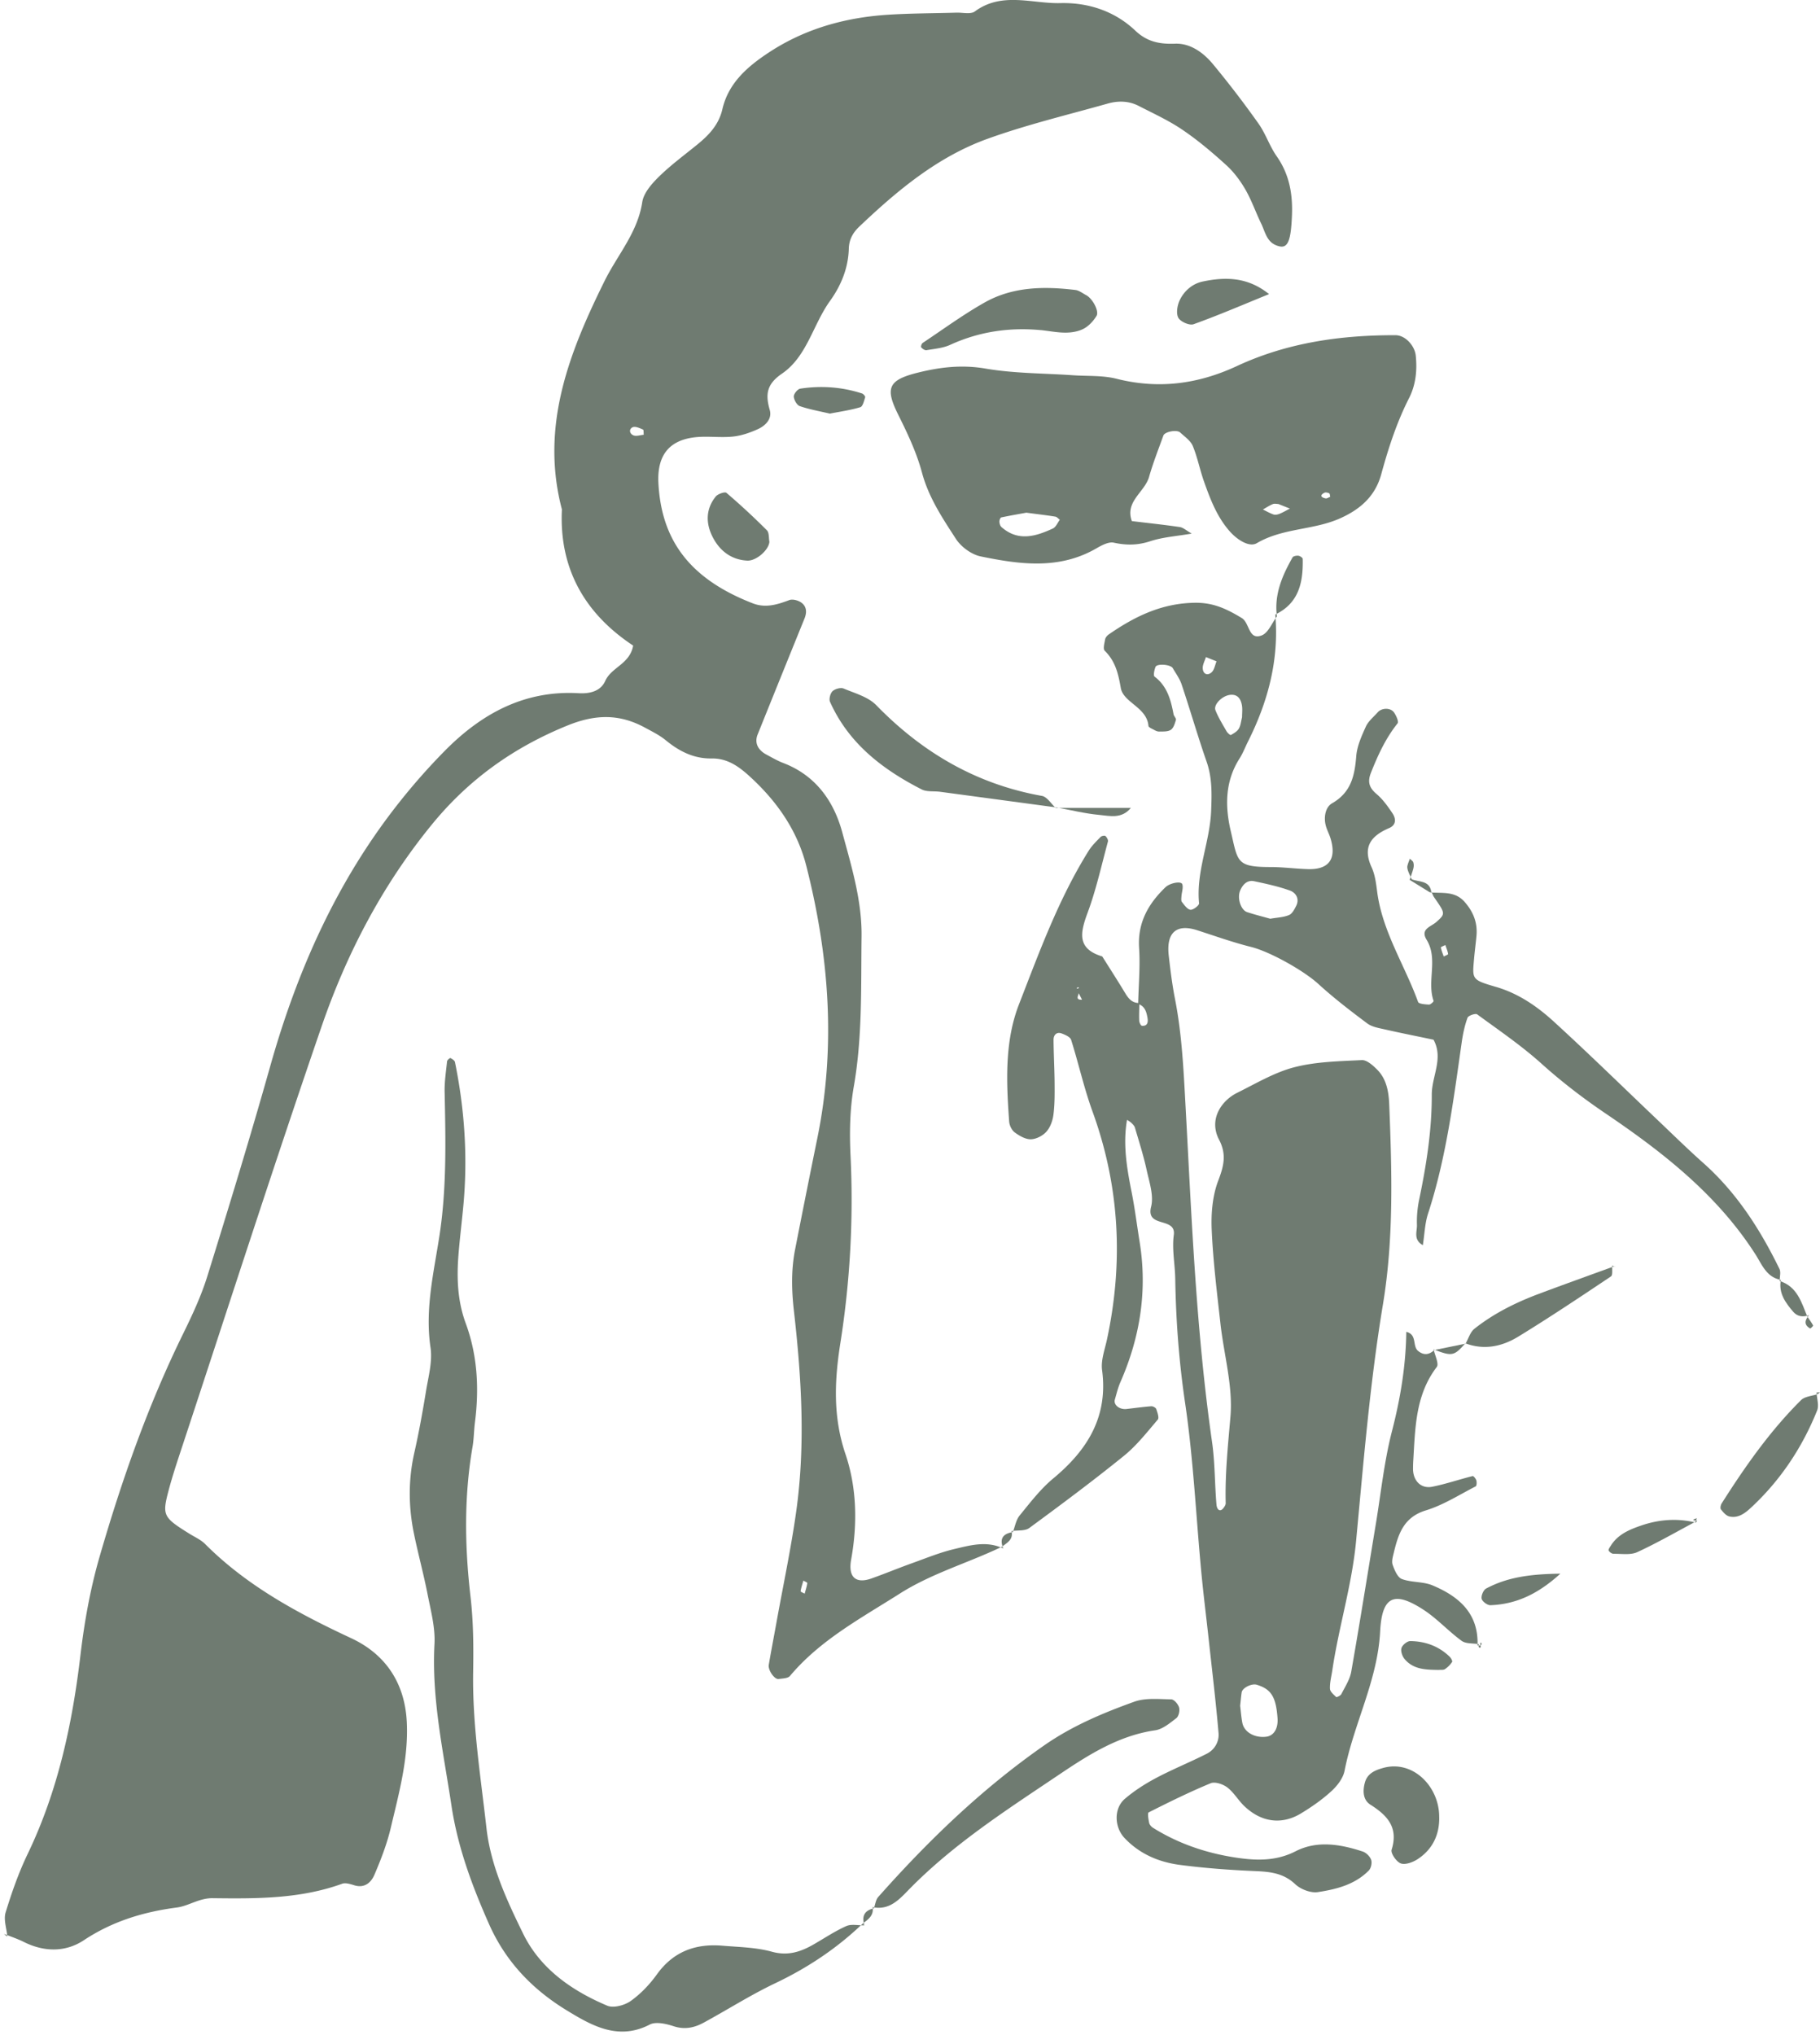
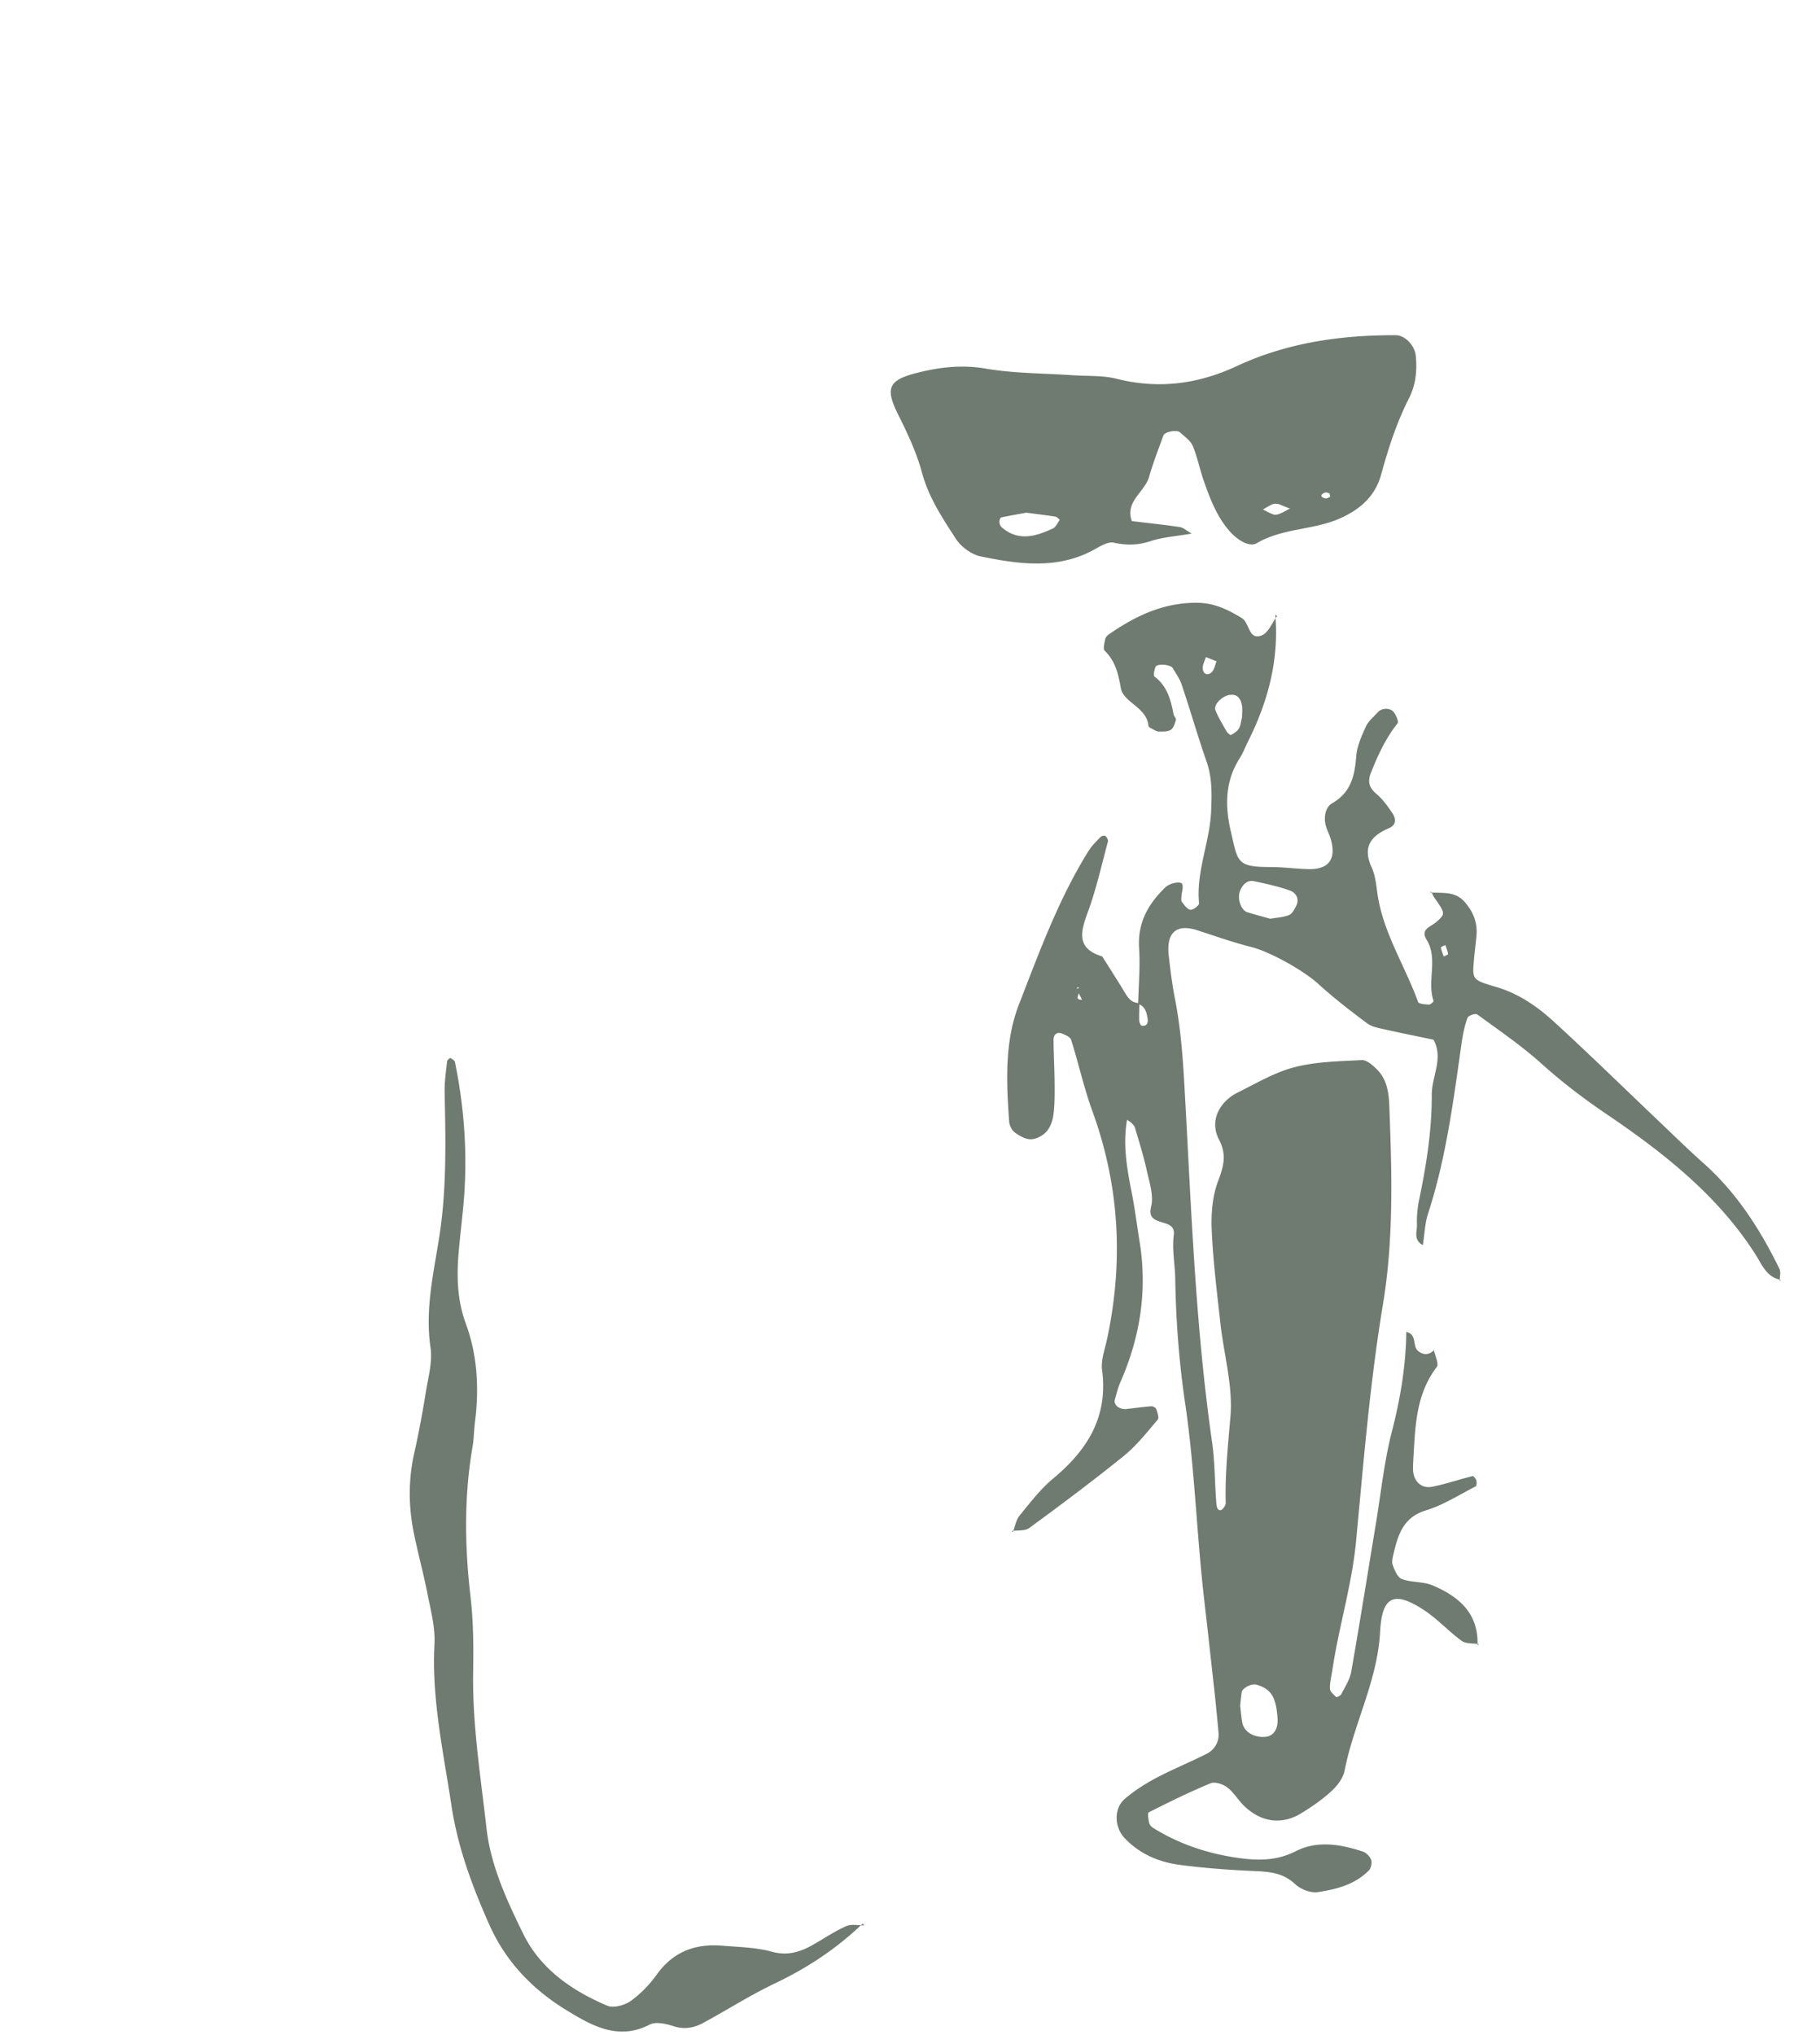
<svg xmlns="http://www.w3.org/2000/svg" fill="none" viewBox="0 0 271 303">
-   <path fill="#6F7B71" d="M149.147 230.303c-5.017 2.41-10.402 3.929-15.181 6.966-5.786 3.675-11.839 6.898-16.341 12.255-.311.367-1.104.367-1.687.451-.612.091-1.597-1.304-1.467-2.105.363-2.134.776-4.262 1.161-6.396.991-5.498 2.163-10.974 2.933-16.5 1.382-9.918.781-19.865-.345-29.755-.363-3.149-.425-6.175.181-9.246a2217.38 2217.38 0 0 1 3.29-16.461c2.808-13.672 1.778-27.203-1.637-40.615-1.342-5.273-4.371-9.591-8.357-13.243-1.62-1.485-3.341-2.772-5.748-2.732-2.61.045-4.801-1.056-6.794-2.693-.94-.773-2.079-1.332-3.16-1.919-3.777-2.033-7.316-1.993-11.5-.294-8.035 3.263-14.694 8.033-20.141 14.683-7.395 9.032-12.729 19.243-16.483 30.166-7.282 21.169-14.128 42.484-21.149 63.737-.583 1.773-1.155 3.551-1.63 5.352-.963 3.663-.793 3.963 3.12 6.396.787.491 1.681.88 2.327 1.524 6.24 6.254 13.833 10.33 21.766 14.033 5.107 2.382 8.012 6.684 8.272 12.577.244 5.385-1.172 10.488-2.384 15.625-.566 2.405-1.472 4.753-2.451 7.034-.476 1.106-1.439 2.021-2.979 1.547-.589-.181-1.313-.418-1.829-.226-6.256 2.264-12.78 2.224-19.28 2.145-2.01-.023-3.55 1.157-5.322 1.389-4.995.654-9.587 2.049-13.85 4.871-2.718 1.801-5.906 1.773-8.947.249-.832-.418-1.727-.717-2.593-1.067l.158.271c-.113-1.203-.589-2.512-.266-3.579.906-2.964 1.942-5.927 3.284-8.716 4.519-9.393 6.66-19.413 7.865-29.636.59-4.973 1.467-9.856 2.848-14.632 3.29-11.374 7.203-22.523 12.435-33.181 1.365-2.783 2.695-5.633 3.612-8.586 3.234-10.398 6.416-20.813 9.371-31.295 4.015-14.231 9.92-27.508 19.15-39.176a94.359 94.359 0 0 1 6.795-7.7c5.459-5.538 11.852-9.072 19.949-8.614 1.653.096 3.278-.266 3.98-1.829.923-2.06 3.664-2.501 4.156-5.261-7.129-4.708-11.047-11.386-10.61-20.272-3.245-12.34 1.041-23.285 6.364-34.033 1.92-3.872 4.915-7.192 5.6-11.719.21-1.377 1.427-2.755 2.502-3.805 1.773-1.738 3.805-3.223 5.736-4.803 1.716-1.4 3.16-2.93 3.692-5.222.906-3.918 3.749-6.362 6.931-8.456 5.345-3.517 11.307-5.188 17.638-5.606 3.42-.225 6.851-.214 10.283-.316.928-.028 2.123.277 2.74-.18 4.026-2.975 8.511-1.14 12.746-1.242 4.105-.102 8.063 1.168 11.155 4.104 1.733 1.642 3.578 2.026 5.911 1.936 2.243-.085 4.19 1.304 5.606 3.003a148.315 148.315 0 0 1 6.812 8.885c1.07 1.507 1.653 3.359 2.718 4.877 1.891 2.699 2.401 5.628 2.27 8.84-.147 3.568-.566 4.85-1.834 4.573-1.909-.418-2.101-2.066-2.747-3.393-.815-1.676-1.426-3.466-2.355-5.075-.764-1.32-1.716-2.602-2.843-3.624-2.066-1.88-4.218-3.703-6.528-5.266-2.039-1.389-4.326-2.428-6.529-3.562-1.449-.745-3.029-.78-4.564-.35-5.996 1.693-12.083 3.144-17.932 5.255-7.446 2.687-13.448 7.706-19.128 13.108-.996.948-1.489 1.998-1.523 3.234-.079 2.924-1.166 5.527-2.808 7.807-2.537 3.528-3.415 8.259-7.14 10.81-2.299 1.575-2.492 3.083-1.824 5.42.38 1.326-.645 2.353-1.834 2.878-1.116.497-2.322.92-3.528 1.062-1.54.18-3.12.005-4.677.045-4.598.118-6.783 2.388-6.54 6.926.447 8.31 4.485 14.163 14.054 17.872 1.891.734 3.647.192 5.436-.485.475-.181 1.268.028 1.727.333.86.575.917 1.473.532 2.421a6337.881 6337.881 0 0 0-6.97 17.246c-.493 1.219-.012 2.303 1.313 3.008.827.441 1.642.921 2.514 1.254 4.808 1.84 7.509 5.678 8.76 10.285 1.376 5.08 2.956 10.217 2.882 15.563-.096 7.457.142 14.925-1.161 22.348-.583 3.336-.645 6.831-.481 10.229a136.725 136.725 0 0 1-1.512 27.92c-.872 5.543-1.132 10.951.759 16.545 1.687 4.979 1.806 10.381.844 15.71-.476 2.642.724 3.619 3.018 2.806 2.055-.728 4.071-1.57 6.126-2.303 2.056-.74 4.094-1.575 6.206-2.078 2.395-.57 4.864-1.27 7.31-.079l-.249-.254v.006ZM95.854 64.731c-.034-.271.016-.729-.114-.78-.481-.203-1.11-.507-1.512-.35-.588.238-.543.949.085 1.214.425.18 1.02-.04 1.535-.084h.005Zm23.77 170.59c-.147.531-.329 1.05-.413 1.592-.012.085.396.237.605.356.142-.525.312-1.045.391-1.575.011-.091-.379-.243-.583-.367v-.006Z" />
  <path fill="#6F7B71" d="M212.916 132.86c1.801.169 3.703-.249 5.17 1.422 1.313 1.496 1.942 3.122 1.761 5.075-.119 1.231-.283 2.461-.385 3.692-.233 2.738-.255 2.856 3.25 3.872 3.391.983 6.183 2.919 8.686 5.211 5.254 4.803 10.339 9.788 15.497 14.693 2.243 2.134 4.457 4.307 6.767 6.362 4.949 4.409 8.425 9.851 11.296 15.721.244.492.034 1.203.034 1.812l.187-.169c-2.146-.372-2.825-2.286-3.782-3.782-5.663-8.857-13.737-15.174-22.27-20.954-3.369-2.281-6.551-4.714-9.575-7.434-2.99-2.693-6.348-4.979-9.603-7.361-.25-.181-1.314.186-1.433.508-.419 1.151-.68 2.376-.855 3.595-1.234 8.615-2.31 17.251-5.028 25.583-.47 1.445-.51 3.026-.77 4.68-1.444-.807-.855-2.021-.878-2.981a16.003 16.003 0 0 1 .312-3.714c1.087-5.188 1.913-10.409 1.896-15.721-.005-2.732 1.778-5.402.261-8.174-2.418-.508-4.847-.988-7.254-1.535-.9-.204-1.913-.367-2.616-.892-2.491-1.863-4.971-3.765-7.264-5.86-2.226-2.032-7.237-4.826-10.034-5.526-2.712-.678-5.356-1.626-8.018-2.484-3.091-.999-4.632.333-4.241 3.776.244 2.163.515 4.33.934 6.464 1.02 5.205 1.269 10.454 1.558 15.749.917 16.76 1.568 33.554 3.958 50.207.436 3.059.39 6.192.656 9.28.074.892.567 1.106.98.621.187-.226.402-.536.396-.802-.113-4.329.34-8.603.708-12.904.385-4.544-.985-9.23-1.495-13.864-.515-4.629-1.093-9.269-1.296-13.915-.108-2.439.113-5.075.968-7.321.832-2.179 1.274-3.918.13-6.103-1.591-3.048.362-5.836 2.707-6.994 2.786-1.377 5.532-3.031 8.499-3.799 3.227-.835 6.681-.892 10.05-1.061.742-.034 1.648.779 2.271 1.406 1.404 1.4 1.727 3.279 1.806 5.165.402 9.957.697 19.955-.934 29.805-1.937 11.685-2.888 23.461-3.998 35.225-.617 6.548-2.582 12.785-3.539 19.238-.135.92-.39 1.84-.351 2.754.017.435.55.875.929 1.237.068.062.651-.209.764-.435.55-1.084 1.263-2.168 1.473-3.331 1.291-7.344 2.457-14.71 3.674-22.066.759-4.595 1.235-9.269 2.396-13.762 1.251-4.855 2.066-9.721 2.129-14.779 1.67.407.86 2.123 1.766 2.851.867.694 1.642.559 2.407-.141l-.102-.102c.181.892.827 2.145.464 2.625-3.239 4.251-3.199 9.235-3.51 14.163-.017.311-.017.621-.023.932-.023 1.818 1.161 3.071 2.865 2.732 2.027-.401 3.998-1.084 6.008-1.586.13-.034.481.389.555.649.079.277.056.807-.102.886-2.446 1.253-4.819 2.783-7.412 3.573-3.313 1.011-4.105 3.512-4.774 6.289-.141.598-.356 1.298-.169 1.823.277.791.73 1.874 1.375 2.112 1.433.53 3.149.355 4.547.937 3.924 1.642 6.891 4.166 6.71 8.947l.21-.192c-.867-.147-1.931-.028-2.571-.491-1.999-1.457-3.692-3.353-5.759-4.68-4.297-2.766-6.109-1.981-6.381 3.308-.385 7.31-3.93 13.712-5.294 20.711-.215 1.112-1.093 2.247-1.965 3.043-1.365 1.253-2.922 2.337-4.513 3.302-2.893 1.762-5.957 1.327-8.488-1.117-.889-.864-1.534-2.01-2.503-2.749-.639-.486-1.828-.887-2.474-.616-3.137 1.299-6.195 2.806-9.224 4.336-.198.101-.039 1.033.068 1.558.057.271.312.57.561.728 3.997 2.506 8.425 3.934 13.051 4.544 2.741.361 5.493.344 8.194-1.039 3.205-1.642 6.67-1.055 9.982.034.521.169 1.087.728 1.269 1.236.158.446-.012 1.248-.351 1.592-2.067 2.106-4.842 2.8-7.594 3.218-1.058.158-2.559-.418-3.363-1.18-1.767-1.671-3.771-1.857-6.008-1.953-3.731-.158-7.468-.435-11.166-.92-3.131-.412-5.985-1.615-8.238-3.997-1.512-1.603-1.648-4.403.068-5.859 1.398-1.191 2.984-2.207 4.609-3.071 2.468-1.31 5.073-2.36 7.57-3.624 1.189-.604 1.857-1.818 1.75-3.077-.397-4.64-.957-9.263-1.461-13.898-.368-3.387-.798-6.768-1.116-10.16-.787-8.344-1.172-16.743-2.395-25.025-.917-6.181-1.376-12.334-1.478-18.549-.034-2.173-.504-4.392-.215-6.509.38-2.766-4.201-.982-3.38-4.211.425-1.676-.272-3.686-.668-5.504-.459-2.116-1.127-4.194-1.739-6.282-.079-.266-.322-.508-.538-.712-.226-.208-.509-.355-.764-.53l-.192-.384.362.22c-.708 3.743-.079 7.401.651 11.064.481 2.428.781 4.889 1.178 7.333 1.178 7.254.085 14.191-2.854 20.886-.368.836-.578 1.733-.832 2.614-.232.79.696 1.524 1.749 1.4 1.223-.141 2.441-.311 3.67-.407.249-.017.673.209.747.418.175.508.459 1.299.226 1.569-1.602 1.875-3.148 3.862-5.045 5.397-4.586 3.714-9.326 7.243-14.088 10.742-.639.469-1.744.316-2.633.452l.182.169c.328-.841.475-1.823 1.019-2.489 1.574-1.925 3.114-3.946 5.005-5.515 5.108-4.24 8.188-9.201 7.265-16.139-.192-1.468.413-3.054.736-4.573 2.463-11.504 1.88-22.794-2.157-33.909-1.268-3.483-2.067-7.135-3.188-10.68-.136-.429-.889-.756-1.427-.954-.679-.248-1.195.169-1.189.971.017 2.168.142 4.33.159 6.492.011 1.546.022 3.11-.176 4.64-.113.886-.464 1.874-1.042 2.523-.543.61-1.517 1.118-2.316 1.135-.804.017-1.71-.508-2.406-1.022-.442-.327-.787-1.044-.827-1.615-.425-5.899-.691-11.927 1.467-17.465 3.029-7.79 5.905-15.704 10.379-22.862.475-.762 1.149-1.406 1.778-2.055.141-.147.6-.226.713-.124.21.192.436.587.368.824-.962 3.545-1.75 7.158-3.024 10.59-1.098 2.964-1.636 5.357 2.18 6.509 1.144 1.823 2.316 3.635 3.426 5.481.498.824 1.048 1.473 2.101 1.451-.011.875-.057 1.75-.023 2.625.012.271.227.745.385.762.731.079.985-.362.85-1.158-.159-.914-.385-1.749-1.393-2.088.062-2.777.322-5.566.141-8.332-.243-3.754 1.354-6.565 3.919-9.038.651-.632 2.355-.982 2.519-.44.159.531-.09 1.174-.13 1.773-.017.293-.079.671.074.863.362.457.804 1.101 1.268 1.152.408.045 1.308-.661 1.28-.96-.47-4.725 1.608-9.105 1.795-13.751.102-2.512.17-4.905-.668-7.322-1.325-3.804-2.441-7.682-3.721-11.504-.288-.864-.86-1.637-1.325-2.439-.322-.553-2.361-.716-2.57-.174-.176.445-.346 1.281-.136 1.439 1.885 1.422 2.418 3.466 2.825 5.6.057.293.414.609.351.841-.153.536-.351 1.208-.758 1.479-.448.293-1.15.248-1.744.259-.289.006-.595-.163-.861-.31-.272-.141-.708-.333-.725-.531-.238-2.794-3.737-3.454-4.122-5.656-.379-2.179-.815-3.98-2.395-5.543-.278-.271-.034-1.13.068-1.7.051-.265.3-.558.538-.722 3.884-2.687 7.933-4.674 12.91-4.713 2.729-.023 4.722.96 6.879 2.263 1.229.74.98 3.37 2.996 2.591.979-.384 1.529-1.874 2.276-2.862l-.266-.226c.583 6.718-1.082 12.956-4.071 18.911-.419.835-.748 1.722-1.246 2.501-2.174 3.404-2.18 7.107-1.314 10.815 1.071 4.562.793 5.352 5.895 5.352 1.868 0 3.737.26 5.606.31 3.148.096 4.309-1.552 3.329-4.657-.187-.587-.487-1.146-.657-1.738-.374-1.31-.079-2.834.906-3.399 2.843-1.625 3.375-4.115 3.607-7.022.119-1.502.798-3.003 1.433-4.409.368-.807 1.149-1.428 1.761-2.117.605-.688 1.908-.722 2.434.023.323.463.725 1.36.527 1.615-1.778 2.224-2.933 4.747-3.969 7.366-.538 1.361-.255 2.236.849 3.167.929.785 1.67 1.835 2.356 2.856.537.802.588 1.745-.499 2.208-2.701 1.157-3.997 2.811-2.604 5.836.509 1.107.668 2.405.826 3.63.77 5.939 4.105 10.929 6.093 16.416.108.299 1.059.367 1.625.395.227.011.719-.446.685-.548-1.036-2.958.725-6.215-1.042-9.105-.985-1.62.64-1.914 1.478-2.665 1.359-1.213 1.308-1.264-.362-3.663-.176-.248-.266-.559-.397-.841l-.192.113h-.034Zm-52.529 14.558c-.629.231-.719-.169-.199-.214 1.229-.096-.419-.559.38.395.294.367-.714 1.304.549 1.236-.243-.474-.493-.948-.736-1.423l.006.006Zm28.77-10.635c1.008-.181 1.959-.203 2.78-.548.476-.197.821-.869 1.082-1.4.509-1.038-.091-1.936-.918-2.235-1.727-.627-3.55-1.016-5.351-1.4-1.064-.226-1.721.531-2.083 1.377-.493 1.146.107 2.913 1.019 3.218 1.161.384 2.35.677 3.471.994v-.006Zm-4.496 117.178c.091.728.153 1.643.323 2.535.277 1.411 1.851 2.291 3.573 2.071 1.126-.147 1.778-1.219 1.67-2.755-.226-3.178-.951-4.34-3.114-4.984-.742-.22-2.124.469-2.226 1.129-.09.598-.141 1.208-.226 1.998v.006Zm.283-147.198c0-.564.079-1.163-.017-1.739-.158-.931-.617-1.682-1.727-1.575-1.212.119-2.548 1.463-2.214 2.298.431 1.089 1.065 2.106 1.648 3.127.141.243.549.61.64.559.441-.243.945-.536 1.189-.948.289-.491.328-1.124.487-1.722h-.006Zm-3.799-8.298c-.527-.215-1.053-.423-1.58-.638-.17.559-.504 1.13-.476 1.682.046.853.708 1.146 1.325.582.402-.367.499-1.073.731-1.626Zm34.064 42.236c-.232.124-.674.282-.662.361.085.463.271.903.43 1.349.227-.124.663-.288.651-.373-.073-.457-.266-.897-.413-1.337h-.006ZM177.425 79.447c-2.22.384-4.269.514-6.161 1.135-1.857.61-3.55.62-5.424.214-.759-.163-1.784.384-2.56.83-5.56 3.235-11.437 2.41-17.258 1.214-1.371-.282-2.911-1.417-3.681-2.603-2.01-3.099-4.071-6.18-5.062-9.89-.793-2.957-2.14-5.808-3.516-8.569-1.988-3.98-1.529-5.187 2.848-6.282 3.335-.836 6.602-1.225 10.13-.621 4.264.733 8.663.694 13.006.993 2.169.153 4.417 0 6.489.52 6.263 1.586 12.152.807 17.95-1.892 7.468-3.477 15.441-4.611 23.606-4.589 1.466 0 2.854 1.564 3.012 3.015.238 2.224 0 4.403-.996 6.356-1.841 3.624-3.075 7.44-4.139 11.33-.889 3.245-3.069 5.192-6.11 6.559-3.975 1.783-8.533 1.422-12.418 3.703-1.138.666-2.944-.525-4.037-1.767-1.897-2.15-2.888-4.77-3.822-7.4-.623-1.75-.968-3.602-1.676-5.307-.328-.79-1.2-1.377-1.874-2.004-.493-.463-2.288-.13-2.503.457-.736 2.038-1.534 4.065-2.129 6.148-.651 2.286-3.629 3.658-2.565 6.587 2.384.288 4.768.537 7.14.886.521.08.98.526 1.744.954l.006.023Zm-24.597-3.116c-.804.147-2.282.4-3.743.706-.136.028-.283.423-.272.643.017.271.113.621.306.79 2.48 2.19 5.09 1.4 7.655.215.453-.209.697-.858 1.037-1.304-.227-.158-.431-.423-.674-.463-1.195-.197-2.395-.333-4.304-.587h-.005Zm37.524-1.293c-.232 0-.572-.09-.832.017-.516.21-.986.531-1.473.802.527.254 1.031.553 1.58.74.261.09.623.01.895-.096.532-.22 1.03-.514 1.546-.78-.55-.22-1.093-.434-1.716-.683Zm7.723-1.066c-.051-.181-.045-.463-.158-.525-.204-.102-.532-.175-.719-.08-.646.328-.578.678.181.836.204.045.459-.153.691-.237l.005.006ZM128.463 286.385c-3.851 3.698-8.211 6.594-13.052 8.897-3.641 1.733-7.061 3.917-10.611 5.848-1.387.756-2.82 1.084-4.473.548-1.121-.367-2.662-.729-3.579-.254-4.671 2.421-8.612.163-12.236-2.038-5.096-3.088-9.156-7.198-11.698-12.927-2.537-5.73-4.66-11.437-5.595-17.658-1.2-7.987-2.967-15.873-2.525-24.047.13-2.427-.544-4.928-1.02-7.356-.594-3.048-1.42-6.051-2.044-9.099-.82-4.008-.843-8.016.069-12.035.685-3.032 1.234-6.097 1.738-9.168.35-2.139.974-4.38.668-6.457-.844-5.691.47-11.104 1.325-16.63 1.093-7.085.923-14.26.776-21.417-.034-1.525.203-3.054.362-4.573.017-.192.42-.525.498-.491.266.13.629.361.68.61 1.438 7.045 1.914 14.152 1.251 21.321-.226 2.478-.543 4.95-.736 7.428-.266 3.433-.136 6.808 1.082 10.122 1.755 4.764 2.015 9.709 1.381 14.722-.158 1.236-.158 2.489-.368 3.714-1.274 7.418-1.16 14.83-.294 22.292.43 3.692.453 7.452.39 11.172-.13 7.812 1.11 15.501 1.977 23.217.628 5.634 3.035 10.81 5.486 15.806 2.548 5.194 7.242 8.462 12.514 10.686.923.39 2.582-.062 3.488-.706 1.49-1.061 2.82-2.461 3.89-3.951 2.441-3.398 5.736-4.612 9.745-4.279 2.474.209 5.022.243 7.384.898 2.378.654 4.258.028 6.188-1.073 1.626-.931 3.188-1.987 4.887-2.743.759-.339 1.784-.091 2.69-.108l-.244-.265.006-.006Z" />
-   <path fill="#6F7B71" d="M130.122 284.122c.209-.57.272-1.27.645-1.688 7.446-8.4 15.481-16.145 24.739-22.591 4.145-2.885 8.714-4.804 13.391-6.486 1.665-.599 3.664-.378 5.504-.35.413.005 1.025.711 1.166 1.208.136.468-.051 1.309-.407 1.586-.963.739-2.033 1.648-3.154 1.812-5.447.79-9.926 3.652-14.297 6.593-7.735 5.205-15.617 10.252-22.219 16.963-1.473 1.496-2.979 3.314-5.561 2.772l.193.192v-.011ZM157.392 120.226c-5.799-.779-11.603-1.563-17.406-2.342-.918-.125-1.971.039-2.741-.35-5.838-2.981-10.883-6.853-13.652-13.035-.187-.412.034-1.264.368-1.586.368-.35 1.212-.581 1.648-.401 1.687.706 3.664 1.242 4.87 2.484 6.862 7.045 14.908 11.764 24.67 13.503.759.135 1.359 1.163 2.039 1.778l.198-.056.006.005ZM155.036 49.156c-4.711-.451-9.218.203-13.55 2.185-1.076.491-2.338.593-3.533.796-.244.04-.6-.209-.787-.423-.079-.09.056-.548.221-.655 3.063-2.038 6.041-4.228 9.241-6.03 4.19-2.359 8.838-2.42 13.493-1.856.566.067 1.098.502 1.631.784.923.491 1.953 2.377 1.517 3.082-.459.746-1.127 1.48-1.88 1.886-.776.418-1.766.593-2.672.598-1.223.011-2.452-.237-3.681-.372v.005ZM214.304 270.58c.028 2.642-1.02 4.781-3.228 6.226-.702.457-1.812.869-2.497.627-.646-.232-1.529-1.513-1.365-2.038 1.037-3.314-.623-5.103-3.165-6.712-1.104-.7-1.161-2.049-.81-3.302.38-1.378 1.563-1.846 2.73-2.168 4.45-1.225 8.38 2.817 8.329 7.367h.006ZM270.491 207.317c.039.903.385 1.925.079 2.687-2.214 5.503-5.442 10.364-9.802 14.423-.883.824-1.931 1.67-3.284 1.343-.481-.119-.911-.632-1.24-1.056-.13-.169-.034-.649.119-.886 3.477-5.475 7.191-10.782 11.812-15.371.572-.565 1.653-.615 2.502-.903l-.186-.232v-.005ZM240.067 188.428c-.051.548.102 1.406-.187 1.604-4.558 3.054-9.128 6.107-13.805 8.969-2.395 1.468-5.085 2.055-7.887.994l.039.051c.425-.745.685-1.711 1.308-2.207 2.888-2.292 6.172-3.918 9.615-5.211 3.709-1.388 7.44-2.726 11.166-4.081l-.249-.119ZM114.562 80.695c-.125 1.23-1.971 2.839-3.301 2.771-2.379-.124-4.077-1.462-5.113-3.449-1.059-2.026-1.105-4.194.424-6.09.312-.39 1.365-.746 1.591-.554a102.38 102.38 0 0 1 6.031 5.583c.351.35.26 1.146.373 1.733l-.005.006ZM188.965 43.788c-3.953 1.609-7.559 3.161-11.251 4.488-.601.214-1.931-.373-2.254-.955-.357-.643-.17-1.817.181-2.58.663-1.427 1.914-2.506 3.449-2.827 3.38-.712 6.692-.689 9.875 1.874ZM123.565 61.58c-1.512-.355-3.03-.62-4.468-1.111-.436-.153-.878-.926-.9-1.434-.017-.39.566-1.106.962-1.169 3.109-.48 6.189-.254 9.19.712.21.067.521.44.476.57-.17.536-.357 1.366-.725 1.479-1.455.44-2.984.649-4.535.954ZM232.338 234.294c-3.397 3.093-6.636 4.544-10.407 4.696-.448.017-1.212-.542-1.308-.954-.108-.446.254-1.304.657-1.524 3.233-1.733 6.726-2.162 11.058-2.218ZM252.717 226.419c-2.967 1.575-5.878 3.263-8.924 4.669-1.002.462-2.344.231-3.528.248-.255 0-.617-.254-.736-.491-.073-.153.181-.497.329-.728 1.041-1.666 2.763-2.388 4.49-2.981 2.65-.914 5.379-1.123 8.137-.457l.232-.254v-.006ZM214.207 248.626c-1.829-.033-3.737-.028-5.068-1.631-.345-.412-.6-1.174-.453-1.637.142-.452.855-1.033 1.308-1.027 2.225.028 4.241.75 5.866 2.331.198.192.448.643.363.773a3.934 3.934 0 0 1-1.071 1.073c-.226.152-.6.085-.951.118h.006ZM190.131 91.725c-.419-3.23.798-6.035 2.333-8.739.108-.192.583-.282.866-.248.238.028.64.3.646.469.079 3.466-.555 6.604-4.105 8.292l.266.226h-.006Z" />
-   <path fill="#6F7B71" d="M157.188 120.283h11.2c-1.388 1.687-3.166 1.185-4.695 1.044-2.117-.192-4.207-.717-6.307-1.101l-.198.057ZM264.992 190.72c2.599.813 3.234 3.139 4.111 5.278l.255-.192c-.895.328-1.738.209-2.35-.508-1.155-1.354-2.208-2.783-1.834-4.741l-.187.169.005-.006ZM210.209 130.912c-.232-.559-.577-1.106-.656-1.688-.057-.434.232-.914.368-1.371.181.175.447.321.521.536.09.265.085.604.017.88-.148.587-.368 1.152-.555 1.728l.305-.085ZM269.103 196.004c.3.44.623.875.878 1.343.028.057-.391.469-.448.441-.985-.559-.775-1.259-.175-1.976l-.255.192ZM213.556 201.006c1.557-.322 3.114-.638 4.671-.96l-.039-.051c-1.671 1.914-1.976 1.976-4.734.903l.102.102v.006ZM149.402 230.557c-.612-1.417-.108-2.213 1.387-2.45l-.181-.169c.323 1.281-.651 1.766-1.455 2.359l.249.254v.006ZM252.484 226.673c.057-.214.114-.429.164-.638-.696.215-.673.344.068.384l-.232.254ZM270.678 207.548l.322-.248-.509.016.187.232ZM240.316 188.547l.323.096-.572-.215.249.119ZM219.982 244.98c1.235.192.238-1.101.487.101.08.373-.424.362-.277-.293l-.21.192ZM213.114 132.747c-.277-1.699-1.823-1.4-2.904-1.835l-.306.085c1.002.621 2.01 1.242 3.012 1.863l.193-.113h.005ZM128.706 286.645c-.424-1.338-.005-2.213 1.416-2.523l-.193-.192c.221 1.236-.634 1.835-1.466 2.45l.243.265ZM.942 288.056l-.357-.107.515.378-.158-.271Z" />
</svg>